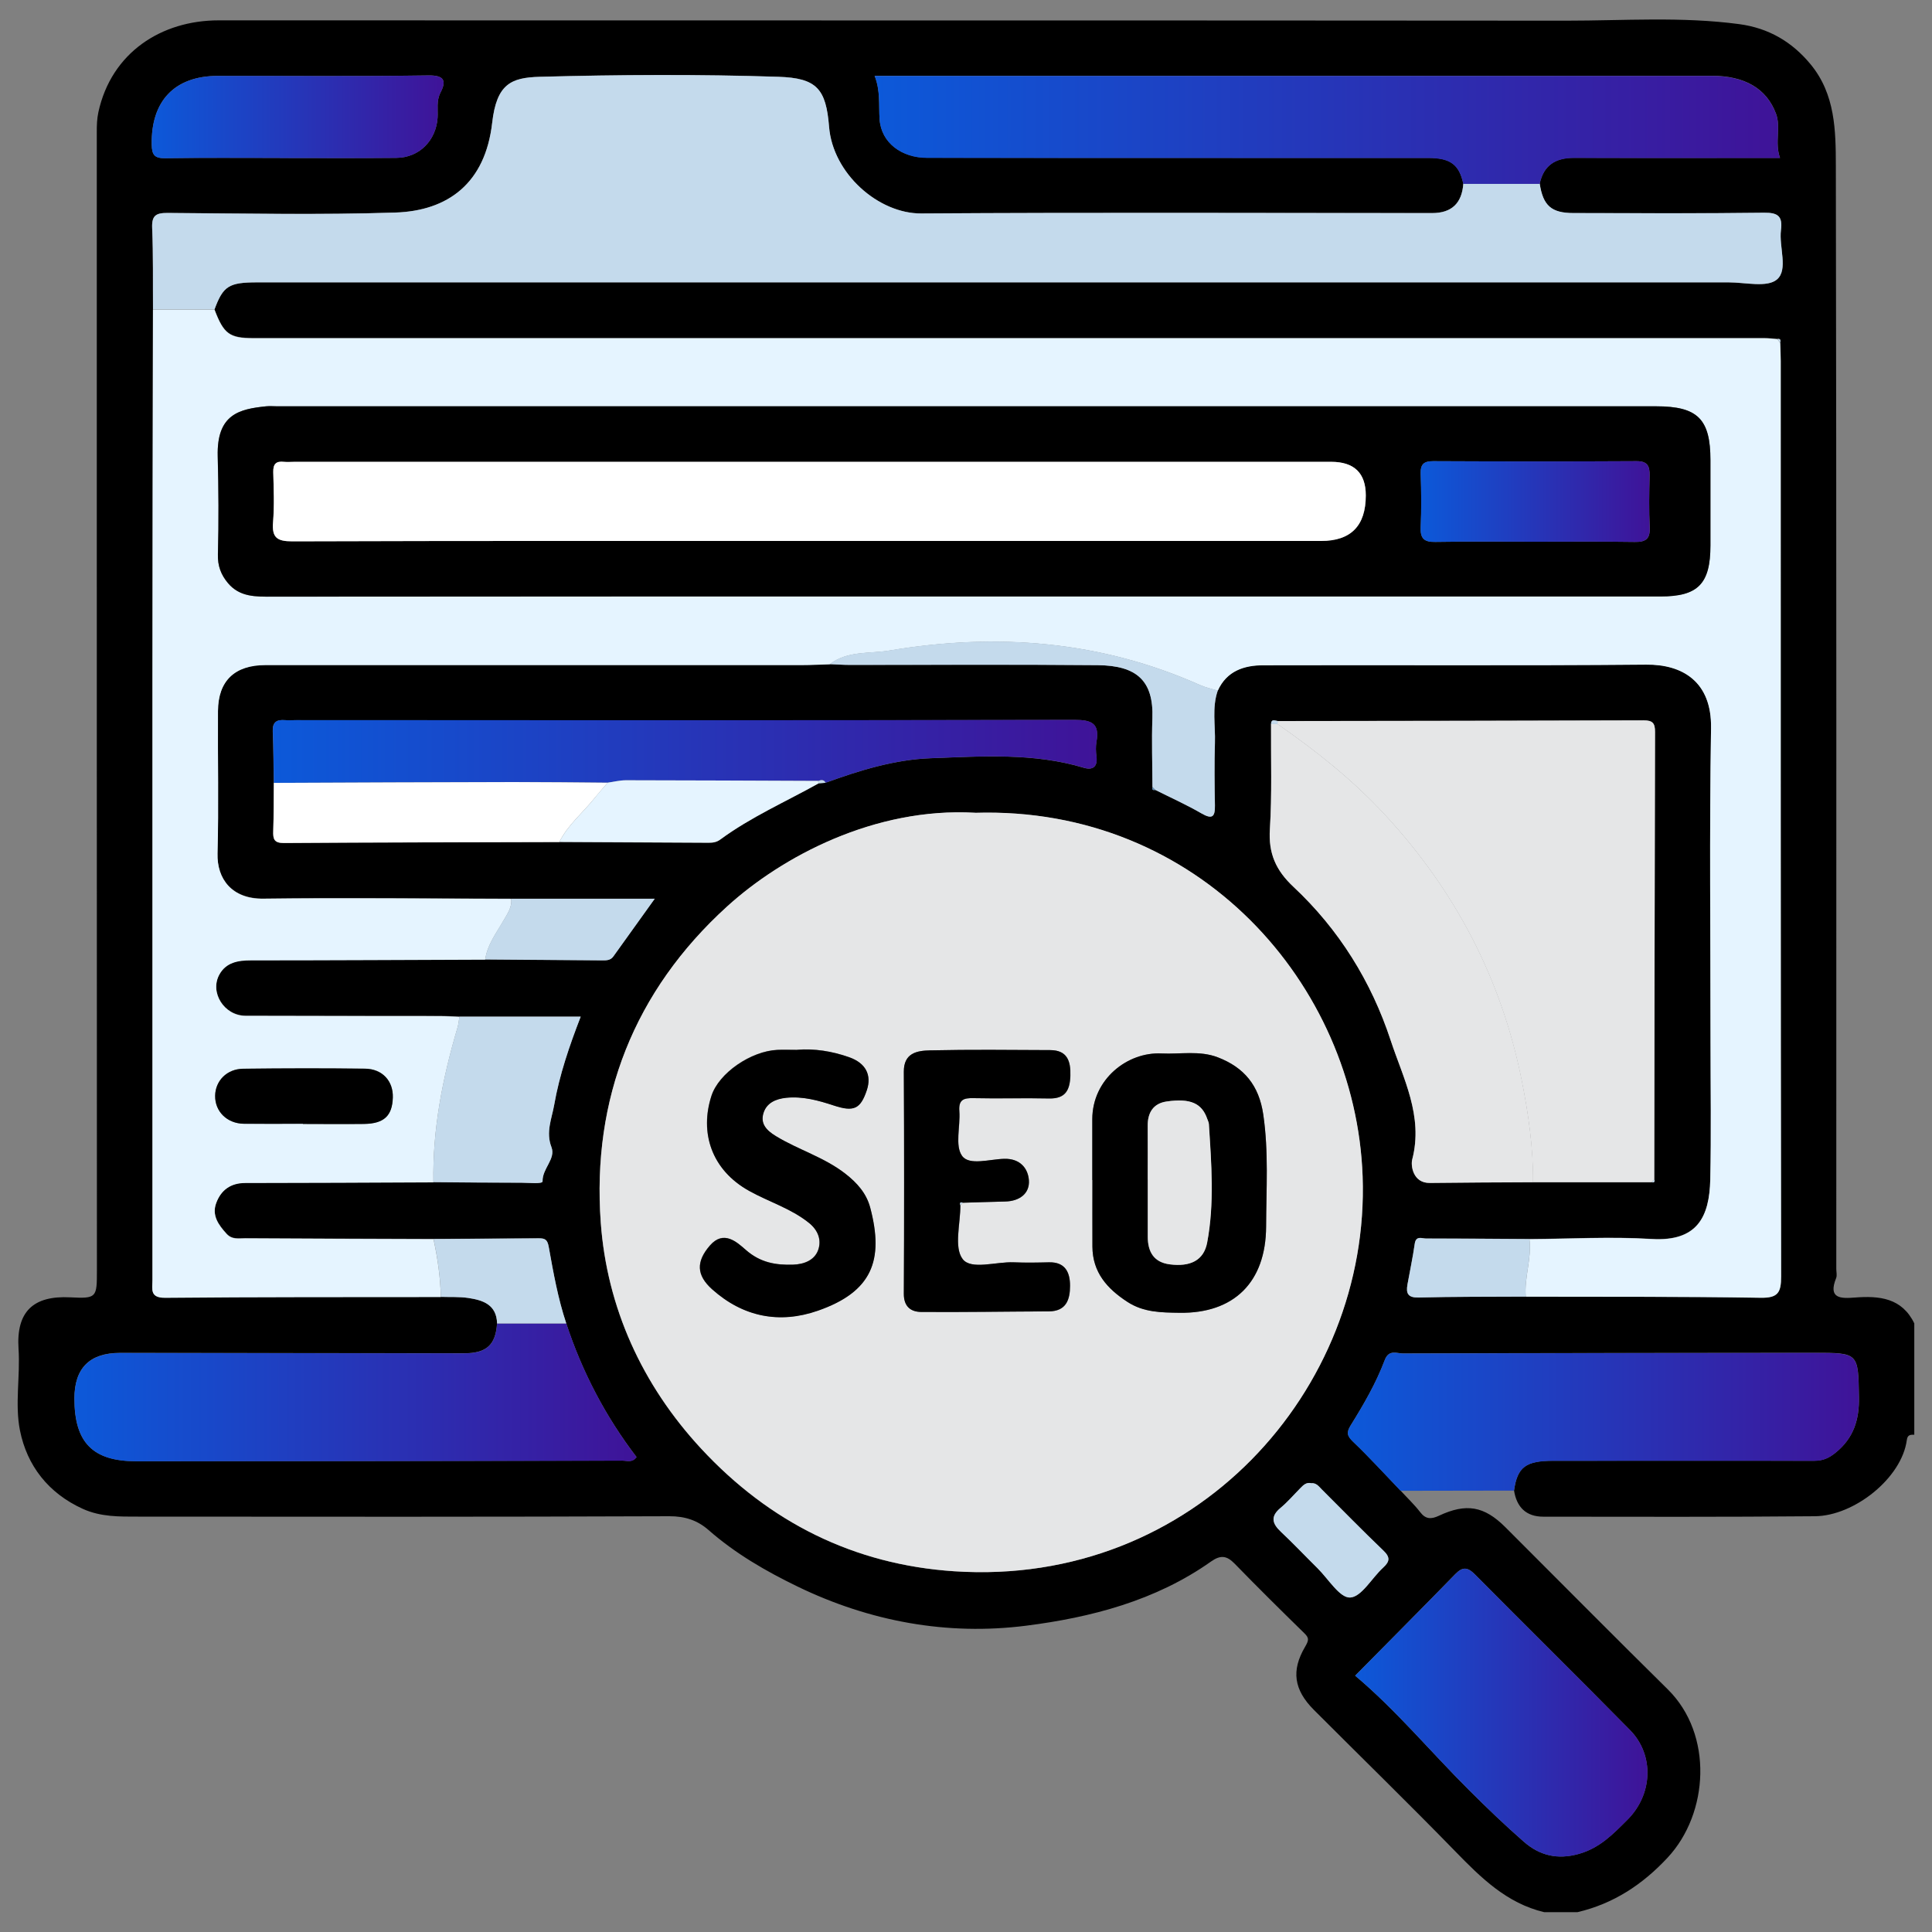
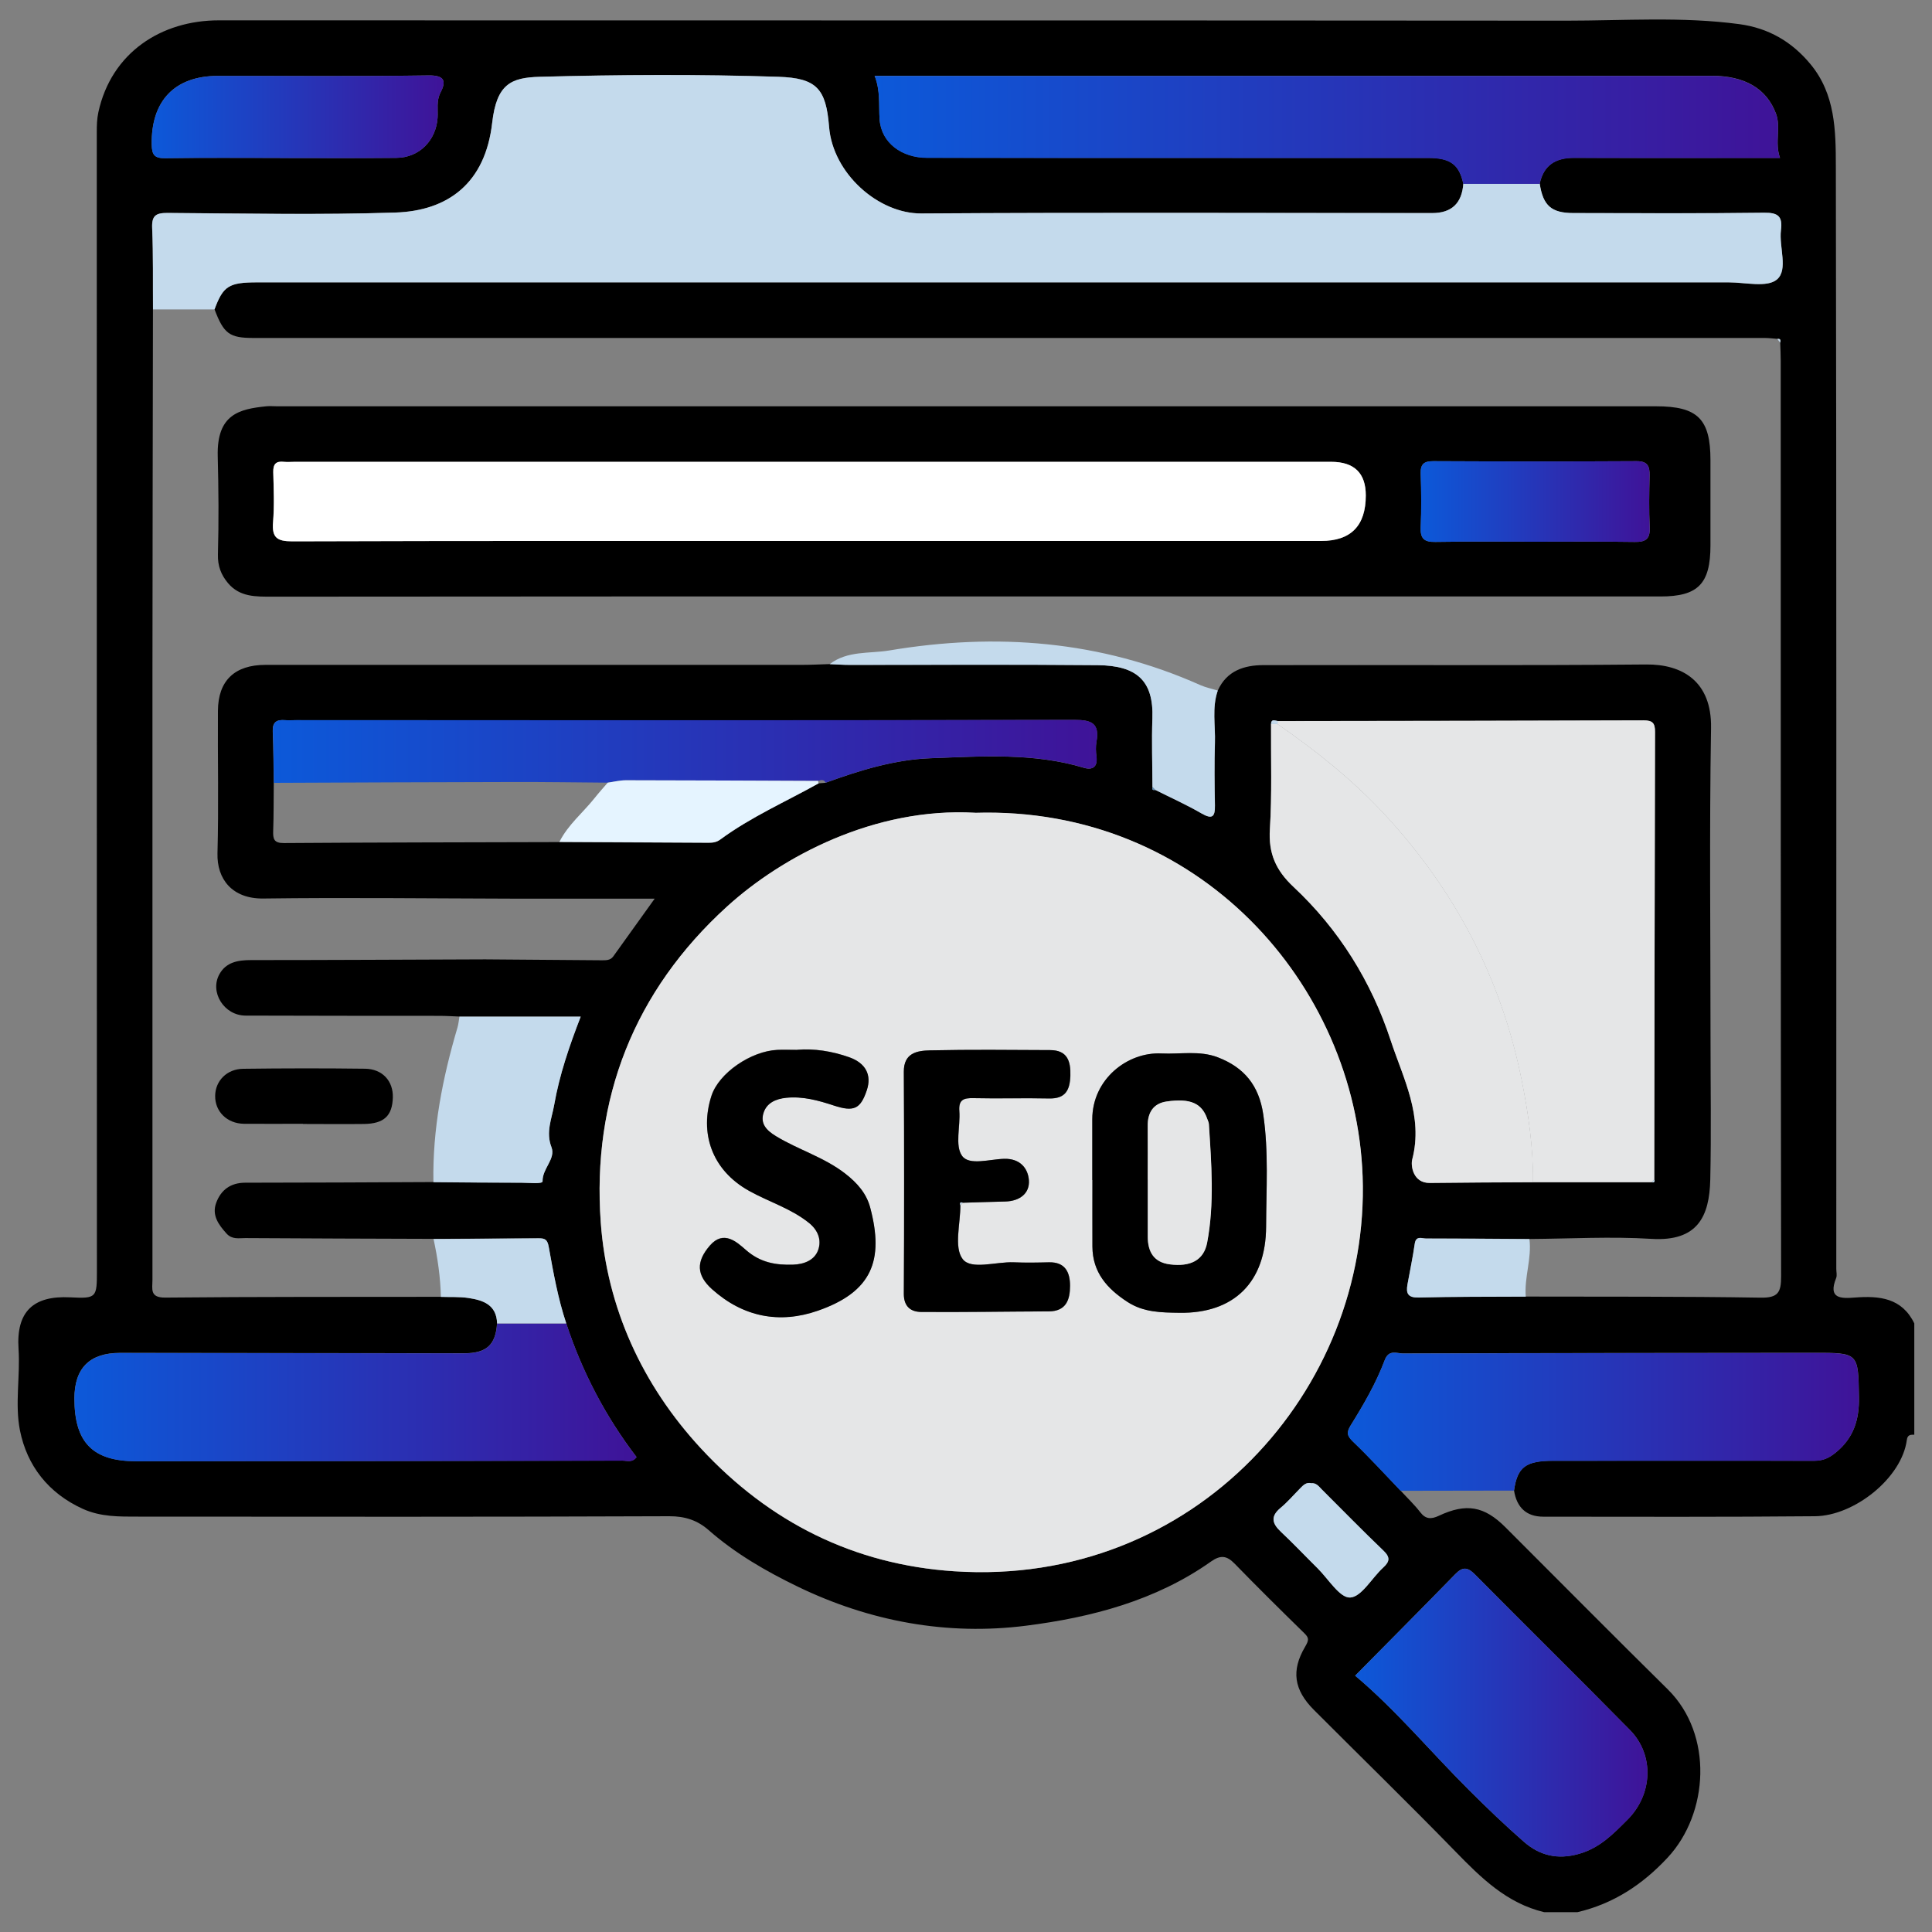
<svg xmlns="http://www.w3.org/2000/svg" xmlns:xlink="http://www.w3.org/1999/xlink" id="Layer_1" data-name="Layer 1" viewBox="0 0 300 300">
  <rect x="0" y="0" width="300" height="300" fill="#808080" stroke="none" />
  <defs>
    <style> .cls-1 { fill: url(#linear-gradient-2); } .cls-2 { fill: #fff; } .cls-3 { fill: url(#linear-gradient-6); } .cls-4 { fill: #c4daec; } .cls-5 { fill: url(#linear-gradient-5); } .cls-6 { fill: #e5e6e7; } .cls-7 { fill: url(#linear-gradient-7); } .cls-8 { fill: url(#linear-gradient-3); } .cls-9 { fill: url(#linear-gradient); } .cls-10 { fill: #e5f4ff; } .cls-11 { fill: #628db2; } .cls-12 { fill: url(#linear-gradient-4); } </style>
    <linearGradient id="linear-gradient" x1="135.81" y1="20.16" x2="276.41" y2="20.16" gradientUnits="userSpaceOnUse">
      <stop offset="0" stop-color="#0c59d9" />
      <stop offset="1" stop-color="#3f1398" />
    </linearGradient>
    <linearGradient id="linear-gradient-2" x1="11.56" y1="216.2" x2="98.85" y2="216.2" xlink:href="#linear-gradient" />
    <linearGradient id="linear-gradient-3" x1="209.3" y1="220.77" x2="288.67" y2="220.77" xlink:href="#linear-gradient" />
    <linearGradient id="linear-gradient-4" x1="42.36" y1="116.68" x2="170.38" y2="116.68" xlink:href="#linear-gradient" />
    <linearGradient id="linear-gradient-5" x1="210.44" y1="265.94" x2="255.82" y2="265.94" xlink:href="#linear-gradient" />
    <linearGradient id="linear-gradient-6" x1="23.55" y1="18.14" x2="68.88" y2="18.14" xlink:href="#linear-gradient" />
    <linearGradient id="linear-gradient-7" x1="220.59" y1="77.88" x2="256.17" y2="77.88" xlink:href="#linear-gradient" />
  </defs>
  <path d="m297.25,205.54v17.24c-.58,0-1.05-.02-1.16.83-.79,5.91-8.17,11.78-14.27,11.83-14.06.13-28.12.08-42.18.07-2.66,0-4.13-1.47-4.54-4.06.52-3.69,1.84-4.63,6.13-4.63,13.51.02,27.01-.02,40.52,0,1.32,0,2.24-.41,3.29-1.26,2.79-2.26,3.68-5.11,3.62-8.57-.11-6.93-.03-6.94-7.01-6.93-21.27.02-42.53.03-63.8.1-.96,0-2.19-.67-2.83,1.04-1.34,3.56-3.26,6.87-5.27,10.1-.7,1.12-.59,1.65.37,2.57,2.55,2.44,4.93,5.06,7.37,7.6,1.02,1.11,2.12,2.15,3.04,3.34.86,1.13,1.73,1.1,2.89.56,4.26-2,7.05-1.51,10.34,1.78,8.4,8.39,16.75,16.83,25.21,25.17,7.1,7,6.38,19.26-.02,26.13-3.91,4.2-8.42,7.16-14,8.47h-5.17c-5.82-1.38-9.82-5.35-13.82-9.46-7.22-7.41-14.63-14.63-21.94-21.95-3.11-3.12-3.54-6.1-1.37-9.79.63-1.07.63-1.4-.16-2.16-3.63-3.55-7.24-7.12-10.78-10.76-1.21-1.24-2.17-1.38-3.66-.33-8.6,6.09-18.65,8.69-28.73,9.97-12.19,1.55-24.21-.63-35.45-6.07-4.95-2.4-9.68-5.13-13.85-8.79-1.7-1.49-3.64-2.15-6.08-2.14-27.49.11-54.99.08-82.49.06-2.91,0-5.8.06-8.6-1.21-5.36-2.44-8.66-6.72-9.75-12.18-.81-4.07.06-8.44-.22-12.65-.38-5.78,2.27-8.31,8.03-8.01,4.12.21,4.14.04,4.14-4.2-.01-58.92-.03-117.84-.02-176.75,0-1.02.02-2.03.25-3.09,2.02-9.25,9.78-14.26,18.71-14.25,69.74.03,139.49-.01,209.23.05,8.96,0,17.94-.66,26.87.54,4.52.61,8.17,2.72,11.08,6.26,3.82,4.64,3.89,10.28,3.9,15.72.11,57.1.07,114.2.07,171.29,0,.48.14,1.02-.02,1.43-1.31,3.24.75,3.2,2.92,3.03,3.79-.29,7.3.05,9.22,4.03ZM127.11,121.64c.36-.03.72-.06,1.08-.09,5.29-1.93,10.76-3.61,16.33-3.81,7.93-.29,15.96-.87,23.77,1.48,1.34.4,2.18-.12,1.96-1.74-.1-.75-.13-1.55,0-2.29.5-2.82-.68-3.41-3.41-3.4-40.29.09-80.58.05-120.87.04-.57,0-1.15.04-1.72,0-1.28-.11-1.96.28-1.9,1.73.11,2.67.11,5.35.16,8.02-.03,2.49,0,4.97-.09,7.46-.04,1.24.12,1.88,1.66,1.87,14.25-.1,28.51-.11,42.76-.15,7.72.04,15.45.08,23.17.12.66,0,1.24-.07,1.83-.51,4.75-3.49,10.14-5.86,15.25-8.71Zm51.85.55c-.13.41.03.55.44.46,2.39,1.2,4.84,2.3,7.16,3.64,1.69.98,2.13.55,2.1-1.23-.06-3.23-.09-6.47,0-9.71.09-2.71-.49-5.47.44-8.13,1.38-3.06,4.08-3.93,7.06-3.94,19.83-.05,39.65.08,59.48-.1,5.55-.05,10.17,2.59,10.05,9.86-.27,16.18-.08,32.37-.08,48.56,0,7.18.12,14.37-.04,21.55-.13,5.73-1.95,9.66-9.13,9.22-6.29-.39-12.63-.02-18.95.02-5.36-.04-10.71-.09-16.07-.08-.62,0-1.56-.49-1.74.81-.3,2.12-.75,4.22-1.13,6.33-.24,1.37.05,2.06,1.73,2.02,5.55-.14,11.09-.11,16.64-.14,12.15.03,24.3-.03,36.45.17,2.73.05,3.21-.81,3.2-3.32-.07-47.37-.05-94.74-.06-142.12,0-.96-.05-1.91-.08-2.87.1-.38.04-.64-.44-.57-.66-.05-1.33-.14-1.99-.14-78.21,0-156.42,0-234.63,0-3.72,0-4.62-.63-6.06-4.45,1.34-3.62,2.22-4.18,6.65-4.18,76.16,0,152.31,0,228.47,0,2.57,0,5.97.85,7.49-.45,1.78-1.51.29-5.04.62-7.66.27-2.13-.43-2.73-2.62-2.7-9.87.13-19.73.07-29.6.05-3.43,0-4.72-1.15-5.24-4.56.61-2.88,2.46-4.04,5.32-4.03,10.62.04,21.23.01,32,.01-.87-2.39.18-4.72-.63-6.88-1.47-3.9-4.86-5.87-10.03-5.87-41.93,0-83.87,0-125.8,0-1.32,0-2.64,0-4.13,0,.92,2.33.63,4.54.77,6.72.25,3.73,3.49,6,7.35,6.01,15.8.03,31.59.02,47.39.02,10.15,0,20.3,0,30.45,0,3.45,0,4.81,1.03,5.45,4-.22,3.04-1.81,4.57-4.84,4.57-26.44,0-52.88-.11-79.32.06-6.67.04-13.75-6.21-14.33-13.46-.47-5.9-1.91-7.57-7.85-7.76-12.34-.41-24.72-.34-37.07,0-4.46.12-6.7,1.11-7.39,7.14-1.07,9.38-6.84,13.67-15.04,13.94-11.77.38-23.56.14-35.35.06-1.83-.01-2.49.39-2.41,2.34.18,4.21.1,8.43.13,12.64-.03,19.14-.07,38.27-.08,57.41-.01,31.1,0,62.21,0,93.31,0,1.38-.45,2.76,2,2.73,14.26-.14,28.52-.1,42.78-.12,1.42.05,2.86-.04,4.26.17,2.29.34,4.39,1.04,4.47,3.95-.22,3.35-1.64,4.64-5.11,4.64-17.81-.02-35.61-.04-53.42-.06q-7.1,0-7.1,7.09c0,6.82,2.84,9.74,9.58,9.73,25.18-.01,50.35-.04,75.53-.09.68,0,1.51.36,2.18-.55-4.81-6.29-8.45-13.23-10.92-20.77-1.29-3.87-2.01-7.89-2.72-11.88-.21-1.18-.62-1.34-1.59-1.33-5.43.05-10.86.07-16.3.1-9.74-.03-19.48-.06-29.22-.12-1,0-2.05.25-2.91-.7-1.26-1.39-2.32-2.86-1.61-4.78.74-2,2.23-3.12,4.51-3.12,9.74,0,19.48-.06,29.22-.1,4.58.04,9.16.09,13.73.09,1.13,0,3.23.24,3.22-.22-.06-2,2.08-3.49,1.38-5.3-.91-2.35.05-4.43.42-6.55.82-4.7,2.38-9.22,4.12-13.72-6.43,0-12.63,0-18.83,0-1.05-.04-2.09-.11-3.14-.11-10.03-.01-20.05,0-30.08-.04-3.32-.01-5.6-3.63-4.05-6.43,1.04-1.87,2.88-2.19,4.9-2.19,12.12,0,24.25-.07,36.37-.11,6.02.04,12.05.09,18.07.14.68,0,1.36.03,1.81-.59,2.11-2.93,4.21-5.87,6.44-8.98-7.62,0-14.95,0-22.29,0-12.83-.03-25.66-.19-38.48-.02-4.87.06-7.23-3.05-7.12-7.03.2-7.37.02-14.74.07-22.12.03-4.69,2.6-7.13,7.38-7.13,27.77,0,55.53,0,83.3,0,1.43,0,2.87-.08,4.3-.12,1.05.04,2.1.12,3.15.12,12.83,0,25.67-.08,38.5.04,6.05.06,8.69,2.41,8.48,8.27-.13,3.54,0,7.09.01,10.63Zm18.4-9.76c-.04,5.44.16,10.9-.18,16.32-.23,3.75.91,6.38,3.66,8.95,7.05,6.59,12.1,14.72,15.09,23.82,1.94,5.9,5.12,11.77,3.35,18.53-.24.93.1,3.66,2.73,3.63,5.35-.07,10.69-.08,16.04-.11,6.13,0,12.26,0,18.39,0,.39.09.55-.05.44-.45.03-23.16.05-46.32.12-69.47,0-1.35-.37-1.8-1.76-1.8-18.95.07-37.9.08-56.84.11-.45-.07-1-.37-1.03.47Zm-45.96,13.78c-15.62-.88-29.98,6.81-38.5,14.55-14.45,13.13-21.01,29.92-19.62,49.08.95,13.17,6.39,25.18,15.58,35.1,10.61,11.45,23.75,18.02,39.28,19.05,37.32,2.48,64.62-28.19,63.44-61.32-1.07-29.8-25.46-57.53-60.18-56.45Zm59.03,133.99c6.35,5.34,11.74,11.85,17.7,17.78,2.76,2.75,5.57,5.45,8.5,8.01,2.45,2.13,5.21,2.82,8.56,1.87,3.23-.92,5.32-3.1,7.52-5.3,3.92-3.91,4.2-10.04.4-13.91-7.98-8.11-16.09-16.09-24.09-24.18-1.14-1.15-1.92-1.21-3.05-.04-5.06,5.2-10.19,10.34-15.54,15.76ZM43.46,24.53c6.03,0,12.06.04,18.09-.02,3.56-.03,6.17-2.7,6.4-6.25.08-1.3-.22-2.58.46-3.91.89-1.72.66-2.67-1.85-2.64-10.91.16-21.82.06-32.73.07-6.74.01-10.4,3.92-10.27,10.69.03,1.63.48,2.11,2.1,2.09,5.93-.09,11.87-.04,17.8-.04Zm160.12,205.78c-.76-.17-1.22.33-1.69.81-1,1.02-1.94,2.12-3.04,3.03-1.6,1.33-1.32,2.43.06,3.72,1.95,1.83,3.78,3.78,5.68,5.65,1.68,1.65,3.45,4.62,5.06,4.55,1.77-.09,3.37-3.04,5.13-4.64,1.05-.96,1.12-1.62.03-2.66-3.24-3.1-6.37-6.32-9.55-9.48-.46-.46-.87-1.05-1.67-.97Z" />
-   <path class="cls-10" d="m276.43,53.21c.03.96.08,1.91.08,2.87,0,47.37-.02,94.75.06,142.12,0,2.51-.47,3.37-3.2,3.32-12.15-.2-24.3-.14-36.45-.17-.25-3.01.95-5.92.57-8.93,6.32-.04,12.66-.41,18.95-.02,7.17.44,8.99-3.49,9.13-9.22.16-7.18.04-14.37.04-21.55,0-16.19-.18-32.38.08-48.56.12-7.27-4.5-9.91-10.05-9.86-19.82.18-39.65.04-59.48.1-2.98,0-5.68.88-7.06,3.94-.91-.28-1.85-.47-2.71-.85-15.52-6.93-31.7-8.16-48.27-5.38-3.11.52-6.53,0-9.29,2.14-1.43.04-2.87.12-4.3.12-27.77,0-55.53,0-83.3,0-4.78,0-7.35,2.44-7.38,7.13-.05,7.37.13,14.75-.07,22.12-.11,3.98,2.25,7.1,7.12,7.03,12.83-.16,25.66,0,38.48.02.15,1.32-.61,2.35-1.21,3.39-1.11,1.94-2.51,3.74-2.83,6.05-12.12.04-24.25.11-36.37.11-2.02,0-3.86.32-4.9,2.19-1.55,2.8.73,6.41,4.05,6.43,10.03.04,20.05.02,30.08.04,1.05,0,2.09.07,3.14.11-.1.56-.14,1.13-.3,1.67-2.32,7.84-3.89,15.8-3.74,24.03-9.74.04-19.48.1-29.22.1-2.28,0-3.77,1.11-4.51,3.12-.71,1.93.35,3.4,1.61,4.78.86.95,1.91.69,2.91.7,9.74.06,19.48.08,29.22.12.65,2.96,1.07,5.95,1.14,8.99-14.26.02-28.52-.02-42.78.12-2.45.02-2-1.35-2-2.73,0-31.1-.01-62.21,0-93.31,0-19.14.05-38.27.08-57.41,3.18,0,6.37,0,9.55,0,1.44,3.81,2.34,4.45,6.06,4.45,78.21,0,156.42,0,234.63,0,.66,0,1.33.09,1.99.14.15.19.3.38.44.57Zm-126.64,39.41c36.02,0,72.04,0,108.05,0,5.82,0,7.74-1.96,7.75-7.93,0-4.41,0-8.81,0-13.22,0-6.41-1.98-8.38-8.44-8.38-71.37,0-142.73,0-214.1,0-.57,0-1.15-.05-1.72,0-4.16.42-7.7,1.2-7.53,7.76.13,5.07.17,10.15.03,15.23-.05,1.8.49,3.19,1.56,4.46,1.84,2.2,4.33,2.12,6.92,2.11,35.83-.05,71.65-.03,107.48-.03Zm-102.76,81.87v.02c3.16,0,6.31.03,9.47,0,3.12-.04,4.41-1.26,4.49-4.12.07-2.54-1.61-4.43-4.31-4.46-6.31-.08-12.62-.06-18.93.01-2.53.03-4.31,1.88-4.35,4.19-.03,2.45,1.84,4.32,4.45,4.35,3.06.04,6.12,0,9.18,0Z" />
  <path class="cls-6" d="m151.41,126.21c34.72-1.08,59.11,26.65,60.18,56.45,1.19,33.14-26.12,63.8-63.44,61.32-15.53-1.03-28.67-7.6-39.28-19.05-9.19-9.92-14.62-21.93-15.58-35.1-1.39-19.16,5.17-35.95,19.62-49.08,8.52-7.74,22.88-15.43,38.5-14.55Zm-1.88,60.55c2.19-.06,4.39-.14,6.58-.19,2.2-.05,3.83-1.23,3.67-3.32-.14-1.84-1.37-3.37-3.82-3.31-2.26.05-5.44,1.09-6.55-.45-1.15-1.59-.25-4.6-.43-6.97-.13-1.77.66-2.04,2.18-2,3.92.09,7.85-.03,11.77.05,2.54.06,3.22-1.31,3.29-3.54.07-2.28-.49-3.96-3.13-3.97-6.22-.03-12.44-.1-18.66.04-1.99.04-4.09.37-4.07,3.33.06,11.49.07,22.97,0,34.46-.01,2.01,1.09,2.82,2.71,2.83,6.6.05,13.2-.06,19.8-.09,2.71-.01,3.3-1.83,3.3-3.97,0-2.09-.74-3.71-3.28-3.65-1.82.04-3.64.07-5.45,0-2.75-.12-6.64,1.23-7.95-.51-1.38-1.83-.34-5.49-.35-8.35.13-.13.27-.26.4-.39Zm20.08-3.52s.01,0,.02,0c0,3.44-.01,6.88,0,10.33.02,3.99,2.28,6.54,5.44,8.59,2.52,1.63,5.26,1.64,8.09,1.69,8.42.13,13.4-4.72,13.44-13.4.02-5.79.41-11.57-.44-17.38-.66-4.53-2.98-7.32-7.06-8.89-2.84-1.09-5.82-.45-8.73-.6-5.32-.26-10.74,4-10.76,10.2,0,3.16,0,6.31,0,9.47Zm-45.82-20.23c-1.18,0-2.14-.04-3.09,0-4.11.18-9.09,3.59-10.24,7.14-1.84,5.66-.06,11.47,5.86,14.76,3.06,1.7,6.46,2.71,9.25,4.94,1.49,1.19,2,2.73,1.46,4.24-.55,1.55-2.12,2.21-3.89,2.27-2.73.09-5.09-.33-7.32-2.27-1.41-1.24-3.46-3.15-5.59-.71-2.18,2.51-2.12,4.62.35,6.82,4.79,4.29,10.42,5.39,16.4,3.31,8.42-2.93,10.31-7.82,8.13-16.01-.58-2.19-2-3.82-3.88-5.28-3.28-2.56-7.26-3.69-10.75-5.81-1.52-.92-2.45-1.96-1.94-3.6.48-1.56,1.89-2.19,3.52-2.36,2.59-.26,4.99.41,7.4,1.2,3.11,1.02,4.14.54,5.12-2.37.8-2.37-.16-4.22-2.74-5.13-2.68-.94-5.44-1.37-8.07-1.15Z" />
  <path class="cls-4" d="m33.31,48.05c-3.18,0-6.37,0-9.55,0-.03-4.21.05-8.43-.13-12.64-.08-1.95.59-2.35,2.41-2.34,11.78.08,23.58.32,35.35-.06,8.19-.27,13.97-4.56,15.04-13.94.69-6.03,2.93-7.02,7.39-7.14,12.35-.33,24.72-.4,37.07,0,5.93.2,7.38,1.86,7.85,7.76.58,7.26,7.66,13.51,14.33,13.46,26.44-.18,52.88-.06,79.32-.06,3.03,0,4.62-1.53,4.84-4.57,3.95,0,7.91,0,11.86,0,.52,3.41,1.8,4.56,5.24,4.56,9.87.01,19.73.08,29.6-.05,2.19-.03,2.89.57,2.62,2.7-.33,2.62,1.16,6.14-.62,7.66-1.53,1.3-4.92.45-7.49.45-76.16.01-152.31,0-228.47,0-4.43,0-5.31.56-6.65,4.18Z" />
  <path class="cls-6" d="m198.39,111.97c18.95-.03,37.9-.04,56.84-.11,1.4,0,1.77.44,1.76,1.8-.06,23.16-.09,46.32-.12,69.47-.15.15-.29.3-.44.45-6.13,0-12.26,0-18.39,0,.04-5.35-.71-10.62-1.76-15.84-3.17-15.81-10.39-29.55-21.35-41.35-4.95-5.33-10.61-9.83-16.57-13.96.01-.15.02-.31.01-.46Z" />
  <path class="cls-9" d="m239.08,28.55h-11.86c-.64-2.98-1.99-4-5.45-4.01-10.15-.01-20.3,0-30.45,0-15.8,0-31.59,0-47.39-.02-3.86,0-7.1-2.28-7.35-6.01-.15-2.18.15-4.39-.77-6.72,1.49,0,2.81,0,4.13,0,41.93,0,83.87,0,125.8,0,5.16,0,8.56,1.96,10.03,5.87.81,2.16-.24,4.49.63,6.88-10.77,0-21.38.02-32-.01-2.86,0-4.72,1.14-5.32,4.03Z" />
  <path class="cls-1" d="m87.93,205.5c2.48,7.54,6.11,14.48,10.92,20.77-.67.91-1.5.54-2.18.55-25.18.05-50.35.08-75.53.09-6.73,0-9.57-2.91-9.58-9.73q0-7.09,7.1-7.09c17.81.02,35.61.04,53.42.06,3.47,0,4.89-1.29,5.11-4.64,3.58,0,7.16,0,10.74,0Z" />
  <path class="cls-8" d="m235.1,231.46c-5.87.01-11.75.02-17.62.03-2.45-2.55-4.82-5.17-7.37-7.6-.95-.91-1.07-1.44-.37-2.57,2.01-3.23,3.93-6.54,5.27-10.1.65-1.72,1.87-1.04,2.83-1.04,21.27-.07,42.53-.08,63.8-.1,6.98,0,6.9,0,7.01,6.93.05,3.46-.83,6.31-3.62,8.57-1.05.85-1.97,1.26-3.29,1.26-13.51-.03-27.01.01-40.52,0-4.29,0-5.61.94-6.13,4.63Z" />
  <path class="cls-6" d="m198.38,112.43c5.96,4.13,11.61,8.63,16.57,13.96,10.96,11.8,18.18,25.54,21.35,41.35,1.04,5.22,1.8,10.49,1.76,15.84-5.35.03-10.69.04-16.04.11-2.62.03-2.97-2.7-2.73-3.63,1.77-6.77-1.41-12.63-3.35-18.53-2.99-9.1-8.03-17.22-15.09-23.82-2.75-2.58-3.9-5.21-3.66-8.95.34-5.42.15-10.88.18-16.32.34,0,.68,0,1.02,0Z" />
  <path class="cls-12" d="m42.53,121.57c-.05-2.67-.05-5.35-.16-8.02-.06-1.45.62-1.84,1.9-1.73.57.05,1.15,0,1.72,0,40.29,0,80.58.05,120.87-.04,2.73,0,3.91.58,3.41,3.4-.13.74-.1,1.54,0,2.29.21,1.62-.62,2.14-1.96,1.74-7.81-2.35-15.84-1.77-23.77-1.48-5.58.2-11.04,1.88-16.33,3.81-.27-.52-.69-.46-1.14-.28-9.96-.04-19.91-.09-29.87-.1-.94,0-1.88.24-2.82.37-4.87-.04-9.74-.11-14.6-.1-12.41.02-24.82.08-37.23.13Z" />
  <path class="cls-5" d="m210.44,260.2c5.35-5.42,10.47-10.56,15.54-15.76,1.14-1.17,1.91-1.1,3.05.04,8.01,8.08,16.12,16.06,24.09,24.18,3.8,3.87,3.52,10-.4,13.91-2.2,2.2-4.28,4.38-7.52,5.3-3.35.95-6.11.26-8.56-1.87-2.93-2.55-5.74-5.26-8.5-8.01-5.97-5.94-11.35-12.44-17.7-17.78Z" />
  <path class="cls-3" d="m43.46,24.53c-5.93,0-11.87-.05-17.8.04-1.63.02-2.07-.46-2.1-2.09-.13-6.78,3.53-10.68,10.27-10.69,10.91-.02,21.82.09,32.73-.07,2.51-.04,2.74.92,1.85,2.64-.69,1.32-.38,2.61-.46,3.91-.23,3.55-2.85,6.22-6.4,6.25-6.03.06-12.06.02-18.09.02Z" />
  <path class="cls-4" d="m67.3,183.57c-.15-8.23,1.42-16.18,3.74-24.03.16-.54.2-1.11.3-1.67h18.83c-1.74,4.5-3.3,9.02-4.12,13.72-.37,2.12-1.33,4.2-.42,6.55.7,1.82-1.43,3.31-1.38,5.3.01.45-2.09.22-3.22.22-4.58,0-9.16-.05-13.73-.09Z" />
-   <path class="cls-2" d="m42.53,121.57c12.41-.05,24.82-.11,37.23-.13,4.87,0,9.74.06,14.6.1-.68.79-1.38,1.57-2.03,2.38-1.82,2.28-4.15,4.15-5.48,6.83-14.25.04-28.51.05-42.76.15-1.54.01-1.71-.63-1.66-1.87.09-2.48.07-4.97.09-7.46Z" />
  <path class="cls-4" d="m128.82,103.14c2.76-2.14,6.18-1.62,9.29-2.14,16.57-2.78,32.75-1.55,48.27,5.38.86.38,1.81.57,2.71.85-.92,2.67-.35,5.42-.44,8.13-.1,3.23-.06,6.47,0,9.71.03,1.78-.41,2.21-2.1,1.23-2.31-1.34-4.77-2.44-7.16-3.64-.15-.15-.29-.31-.44-.47-.01-3.54-.14-7.09-.01-10.63.21-5.86-2.42-8.21-8.48-8.27-12.83-.12-25.67-.03-38.5-.04-1.05,0-2.1-.08-3.15-.12Z" />
  <path class="cls-10" d="m86.86,130.74c1.33-2.67,3.66-4.54,5.48-6.83.65-.82,1.35-1.59,2.03-2.38.94-.13,1.88-.37,2.82-.37,9.96.01,19.91.06,29.87.1-.03.13,0,.26.06.37-5.11,2.86-10.51,5.22-15.25,8.71-.59.44-1.17.51-1.83.51-7.72-.04-15.45-.08-23.17-.12Z" />
  <path class="cls-4" d="m87.93,205.5c-3.58,0-7.16,0-10.74,0-.08-2.91-2.18-3.61-4.47-3.95-1.4-.21-2.84-.12-4.26-.17-.07-3.04-.5-6.03-1.14-8.99,5.43-.03,10.86-.05,16.3-.1.97,0,1.38.14,1.59,1.33.72,4,1.43,8.01,2.72,11.88Z" />
-   <path class="cls-4" d="m75.34,149c.32-2.31,1.71-4.11,2.83-6.05.6-1.04,1.36-2.06,1.21-3.39h22.29c-2.23,3.11-4.33,6.05-6.44,8.98-.45.62-1.13.6-1.81.59-6.02-.05-12.05-.09-18.07-.14Z" />
  <path class="cls-4" d="m237.49,192.41c.38,3.01-.82,5.93-.57,8.93-5.55.03-11.1,0-16.64.14-1.68.04-1.97-.65-1.73-2.02.38-2.11.83-4.21,1.13-6.33.19-1.3,1.12-.81,1.74-.81,5.36,0,10.71.05,16.07.08Z" />
  <path class="cls-4" d="m203.58,230.31c.81-.09,1.21.5,1.67.97,3.18,3.17,6.31,6.38,9.55,9.48,1.09,1.04,1.02,1.7-.03,2.66-1.76,1.61-3.35,4.56-5.13,4.64-1.61.08-3.38-2.89-5.06-4.55-1.9-1.88-3.74-3.83-5.68-5.65-1.37-1.29-1.66-2.39-.06-3.72,1.1-.91,2.03-2.01,3.04-3.03.47-.48.94-.97,1.69-.81Z" />
  <path class="cls-4" d="m198.38,112.43c-.34,0-.68,0-1.02,0,.03-.84.58-.54,1.03-.47,0,.15,0,.31-.01.46Z" />
-   <path class="cls-4" d="m127.11,121.64c-.06-.12-.08-.24-.06-.37.45-.18.87-.23,1.14.28-.36.03-.72.06-1.08.09Z" />
  <path class="cls-4" d="m276.43,53.21c-.15-.19-.3-.38-.44-.57.49-.07.54.19.44.57Z" />
  <path class="cls-11" d="m178.96,122.2c.15.16.29.31.44.47-.4.08-.56-.05-.44-.47Z" />
  <path class="cls-4" d="m256.45,183.58c.15-.15.29-.3.44-.45.11.4-.04.54-.44.45Z" />
  <path d="m149.8,92.62c-35.83,0-71.65-.01-107.48.03-2.59,0-5.08.08-6.92-2.11-1.07-1.28-1.61-2.66-1.56-4.46.14-5.07.1-10.15-.03-15.23-.17-6.55,3.37-7.33,7.53-7.76.57-.06,1.15,0,1.72,0,71.37,0,142.73,0,214.1,0,6.46,0,8.44,1.97,8.44,8.38,0,4.41,0,8.81,0,13.22,0,5.97-1.93,7.93-7.75,7.93-36.02,0-72.04,0-108.05,0Zm-22.81-8.62h78.15q6.94,0,6.94-7.07,0-5.22-5.39-5.22c-53.63,0-107.26,0-160.89,0-.57,0-1.15.05-1.72,0-1.25-.14-1.68.37-1.65,1.62.07,2.58.18,5.18-.03,7.75-.2,2.4.62,2.99,2.99,2.98,27.2-.09,54.4-.06,81.59-.06Zm111.37.12c5.16,0,10.32-.05,15.47.03,1.69.03,2.42-.44,2.34-2.25-.13-2.67-.08-5.35-.02-8.02.03-1.48-.29-2.28-2.04-2.27-10.51.06-21.02.05-31.52,0-1.48,0-2.03.44-1.98,1.95.09,2.77.12,5.54,0,8.31-.08,1.76.54,2.32,2.28,2.28,5.16-.09,10.32-.03,15.47-.03Z" />
  <path d="m47.04,174.5c-3.06,0-6.12.03-9.18,0-2.61-.04-4.49-1.91-4.45-4.35.03-2.31,1.81-4.16,4.35-4.19,6.31-.08,12.62-.09,18.93-.01,2.71.04,4.38,1.93,4.31,4.46-.08,2.86-1.37,4.08-4.49,4.12-3.16.04-6.31,0-9.47,0v-.02Z" />
  <path d="m169.61,183.25c0-3.16,0-6.31,0-9.47.02-6.2,5.44-10.46,10.76-10.2,2.91.14,5.89-.49,8.73.6,4.09,1.57,6.4,4.36,7.06,8.89.85,5.81.46,11.59.44,17.38-.03,8.68-5.02,13.52-13.44,13.4-2.84-.04-5.58-.05-8.09-1.69-3.16-2.05-5.42-4.59-5.44-8.59-.02-3.44,0-6.88,0-10.33,0,0-.01,0-.02,0Zm8.61-.1s0,0-.01,0c0,2.96,0,5.92,0,8.88,0,2.33.92,3.98,3.43,4.3,3.19.4,5.27-.63,5.79-3.37,1.16-6.1.66-12.27.27-18.42-.02-.27-.16-.53-.25-.79-.83-2.42-2.6-3.25-6.31-2.71-2.08.3-2.96,1.74-2.94,3.8.03,2.77,0,5.54,0,8.31Z" />
  <path d="m123.79,163.02c2.63-.22,5.39.2,8.07,1.15,2.58.91,3.53,2.76,2.74,5.13-.98,2.91-2.01,3.39-5.12,2.37-2.4-.79-4.81-1.46-7.4-1.2-1.63.17-3.04.8-3.52,2.36-.51,1.64.42,2.68,1.94,3.6,3.48,2.12,7.46,3.26,10.75,5.81,1.88,1.46,3.3,3.09,3.88,5.28,2.17,8.19.28,13.08-8.13,16.01-5.97,2.08-11.6.97-16.4-3.31-2.46-2.2-2.53-4.31-.35-6.82,2.13-2.44,4.17-.53,5.59.71,2.22,1.94,4.59,2.36,7.32,2.27,1.77-.06,3.33-.72,3.89-2.27.54-1.52.03-3.06-1.46-4.24-2.79-2.23-6.2-3.24-9.25-4.94-5.92-3.29-7.69-9.1-5.86-14.76,1.15-3.55,6.14-6.95,10.24-7.14.95-.04,1.91,0,3.09,0Z" />
  <path d="m149.12,187.15c.02,2.86-1.03,6.52.35,8.35,1.31,1.74,5.2.39,7.95.51,1.82.08,3.64.05,5.45,0,2.54-.06,3.28,1.56,3.28,3.65,0,2.14-.59,3.96-3.3,3.97-6.6.02-13.2.14-19.8.09-1.61-.01-2.72-.82-2.71-2.83.06-11.49.06-22.97,0-34.46-.02-2.95,2.08-3.28,4.07-3.33,6.22-.14,12.44-.07,18.66-.04,2.64.01,3.2,1.69,3.13,3.97-.07,2.23-.75,3.59-3.29,3.54-3.92-.09-7.85.04-11.77-.05-1.52-.03-2.31.24-2.18,2,.18,2.37-.72,5.38.43,6.97,1.11,1.54,4.3.5,6.55.45,2.45-.06,3.68,1.48,3.82,3.31.16,2.09-1.47,3.27-3.67,3.32-2.2.05-4.39.13-6.58.19-.4-.15-.52,0-.4.39Z" />
  <path class="cls-4" d="m149.12,187.15c-.12-.39,0-.53.4-.39-.13.13-.27.26-.4.39Z" />
  <path class="cls-2" d="m126.98,84c-27.2,0-54.4-.03-81.59.06-2.38,0-3.19-.58-2.99-2.98.21-2.57.1-5.17.03-7.75-.03-1.25.4-1.76,1.65-1.62.57.06,1.15,0,1.72,0,53.63,0,107.26,0,160.89,0q5.39,0,5.39,5.22,0,7.07-6.94,7.07h-78.15Z" />
  <path class="cls-7" d="m238.35,84.12c-5.16,0-10.32-.06-15.47.03-1.75.03-2.36-.52-2.28-2.28.12-2.76.1-5.54,0-8.31-.05-1.51.51-1.96,1.98-1.95,10.51.05,21.02.06,31.52,0,1.75-.01,2.08.79,2.04,2.27-.06,2.67-.11,5.35.02,8.02.08,1.81-.65,2.28-2.34,2.25-5.16-.08-10.32-.03-15.47-.03Z" />
  <path class="cls-6" d="m178.22,183.15c0-2.77.02-5.54,0-8.31-.02-2.06.86-3.5,2.94-3.8,3.71-.54,5.48.29,6.31,2.71.09.26.23.52.25.79.39,6.15.88,12.32-.27,18.42-.52,2.75-2.61,3.78-5.79,3.37-2.52-.32-3.42-1.97-3.43-4.3-.01-2.96,0-5.92,0-8.88,0,0,0,0,.01,0Z" />
</svg>